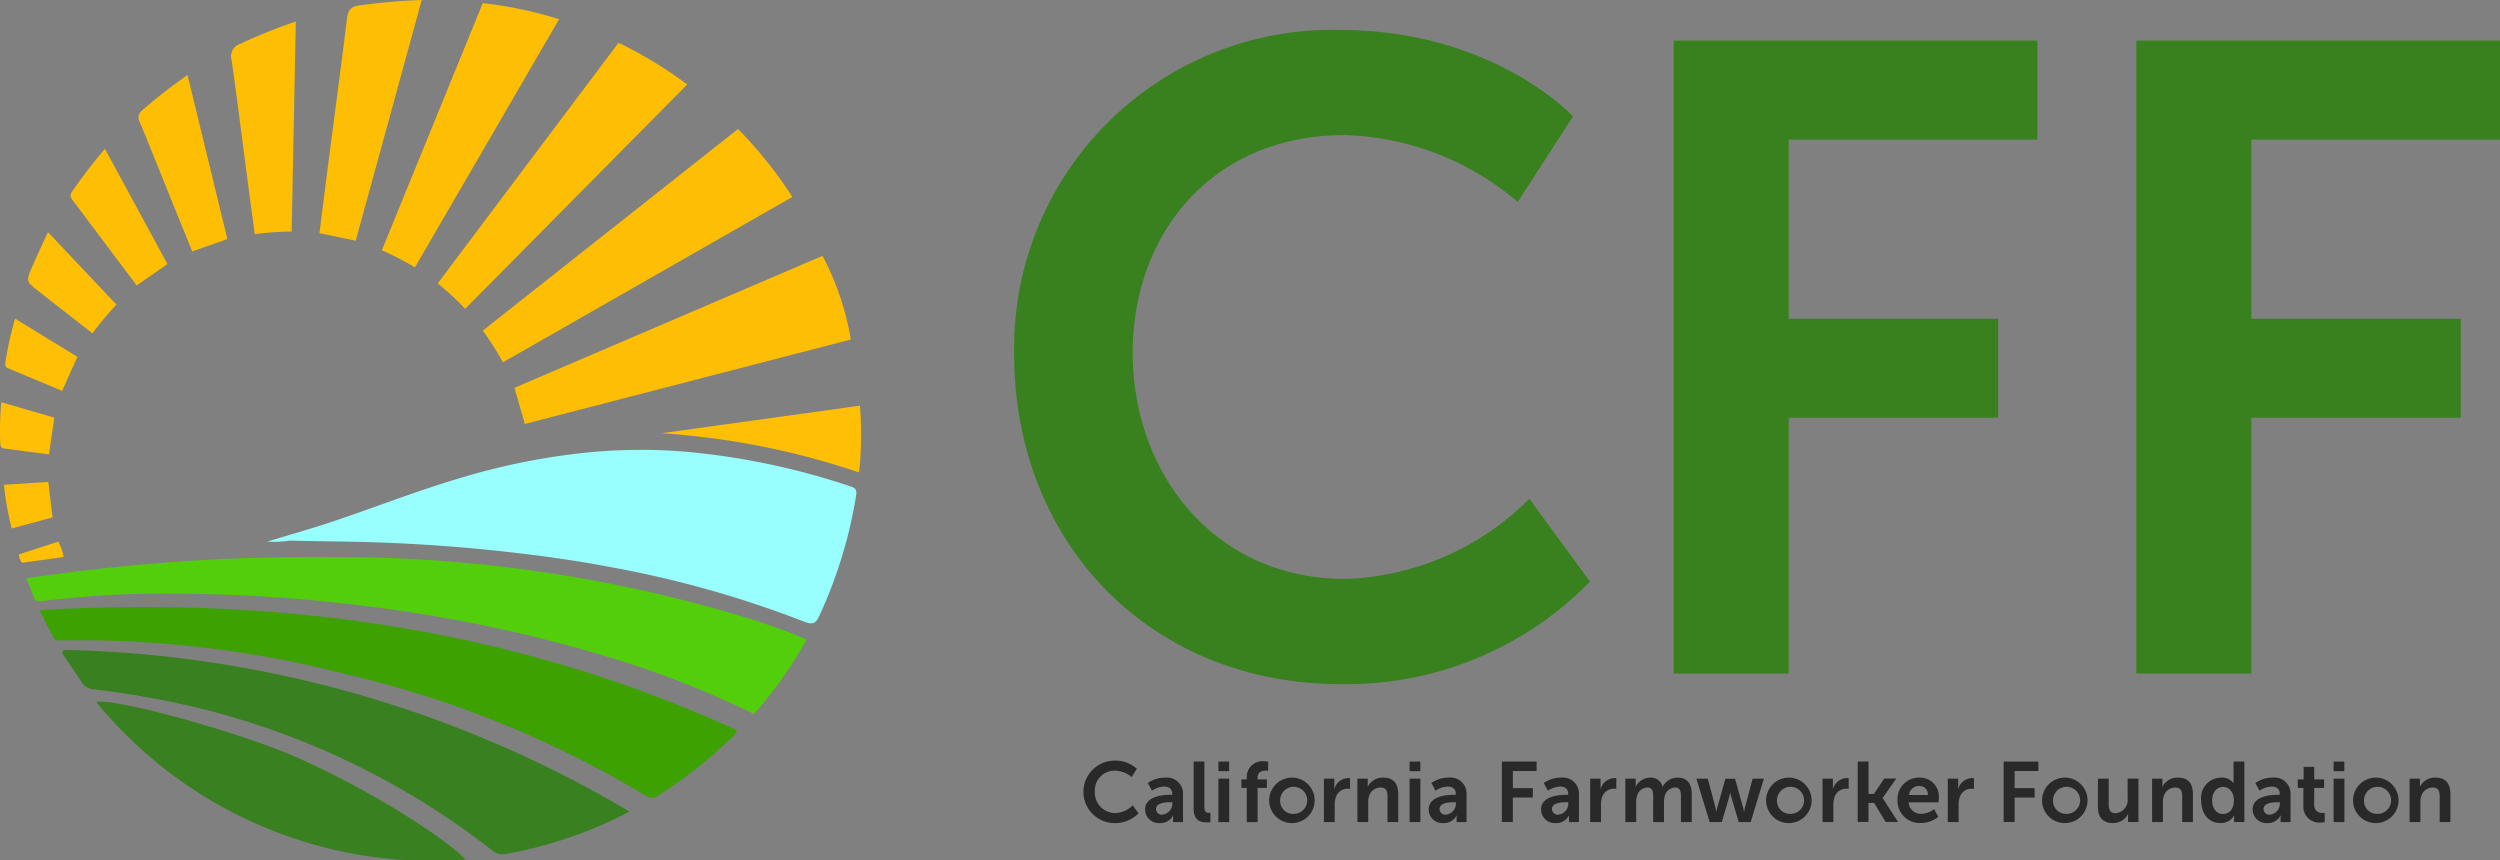
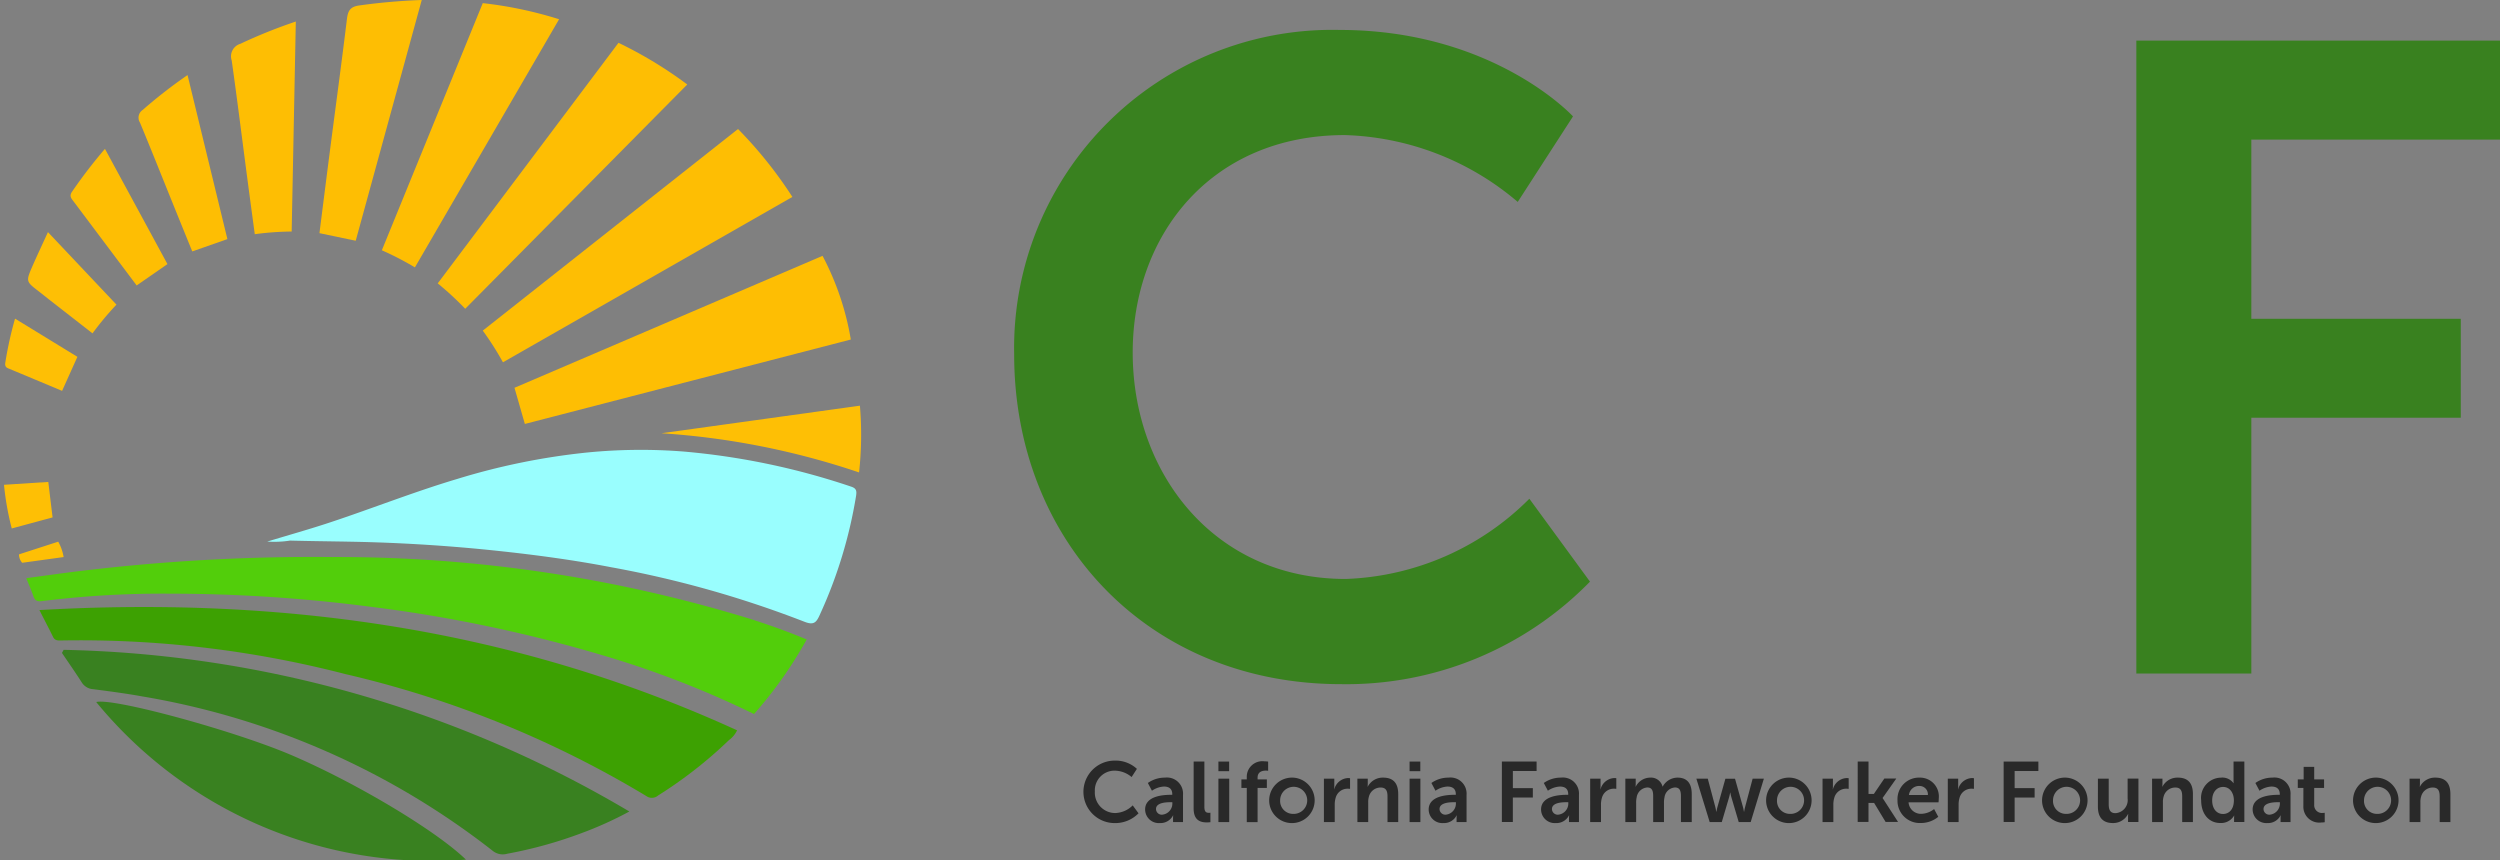
<svg xmlns="http://www.w3.org/2000/svg" width="146.157" height="50.299" viewBox="0 0 146.157 50.299">
  <rect x="0" y="0" width="146.157" height="50.299" fill="#808080" stroke="none" />
  <g id="Group_184" data-name="Group 184" transform="translate(-191.282 -214.468)">
    <g id="Group_184-2" data-name="Group 184" transform="translate(191.282 214.468)">
      <path id="Path_713" data-name="Path 713" d="M198.183,407.247a.733.733,0,0,1-.188-.492l2.293-.743a2.76,2.76,0,0,1,.317.9Z" transform="translate(-196.885 -374.345)" fill="#febf05" />
      <path id="Path_714" data-name="Path 714" d="M195.534,386.967l-2.386.646a16.171,16.171,0,0,1-.454-2.553l2.59-.167C195.367,385.586,195.447,386.251,195.534,386.967Z" transform="translate(-192.46 -356.718)" fill="#febf05" />
-       <path id="Path_715" data-name="Path 715" d="M191.359,356.71l3.1.9-.315,2.151c-.881-.117-1.752-.231-2.622-.348-.164-.022-.22-.133-.224-.289A17.8,17.8,0,0,1,191.359,356.71Z" transform="translate(-191.282 -333.194)" fill="#febf05" />
      <path id="Path_716" data-name="Path 716" d="M193.689,327.147l3.646,2.233-.895,1.991c-1.064-.445-2.109-.885-3.156-1.319-.186-.077-.187-.215-.157-.376A21.8,21.8,0,0,1,193.689,327.147Z" transform="translate(-192.81 -308.519)" fill="#febf05" />
      <path id="Path_717" data-name="Path 717" d="M202.4,296.55l4.006,4.24a17.289,17.289,0,0,0-1.4,1.679l-2.466-1.921c-.228-.178-.453-.361-.683-.538-.741-.573-.749-.575-.37-1.455C201.766,297.916,202.065,297.286,202.4,296.55Z" transform="translate(-199.597 -282.98)" fill="#febf05" />
      <path id="Path_718" data-name="Path 718" d="M221.919,273.846l-1.8,1.248-1.046-1.393-2.641-3.518c-.132-.175-.271-.313-.087-.574a28.97,28.97,0,0,1,1.921-2.5Z" transform="translate(-212.13 -258.406)" fill="#febe03" />
      <path id="Path_719" data-name="Path 719" d="M436.756,361.827a45.138,45.138,0,0,0-11.55-2.291l11.6-1.612A20.042,20.042,0,0,1,436.756,361.827Z" transform="translate(-386.533 -334.207)" fill="#febf05" />
      <path id="Path_720" data-name="Path 720" d="M243.165,241.019l2.33,9.589-2.054.721c-.393-.967-.783-1.925-1.171-2.885-.627-1.548-1.242-3.1-1.885-4.643a.544.544,0,0,1,.159-.745A28.587,28.587,0,0,1,243.165,241.019Z" transform="translate(-232.201 -236.63)" fill="#febe03" />
      <path id="Path_721" data-name="Path 721" d="M276.862,222.084c-.081,4.122-.161,8.174-.242,12.277a17.021,17.021,0,0,0-2.157.156c-.151-1.128-.3-2.22-.443-3.312-.3-2.28-.584-4.563-.905-6.84a.762.762,0,0,1,.5-.977A30.265,30.265,0,0,1,276.862,222.084Z" transform="translate(-259.568 -220.825)" fill="#febe03" />
      <path id="Path_722" data-name="Path 722" d="M306.367,228.543l-2.12-.444c.208-1.636.41-3.254.62-4.871.33-2.55.677-5.1.987-7.651.06-.493.2-.724.74-.793a35.853,35.853,0,0,1,3.634-.317Z" transform="translate(-285.571 -214.468)" fill="#febe03" />
      <path id="Path_723" data-name="Path 723" d="M328.247,231.022a17.936,17.936,0,0,0-1.933-1l5.9-14.449a23.526,23.526,0,0,1,4.462.942Z" transform="translate(-303.99 -215.39)" fill="#febe03" />
      <path id="Path_724" data-name="Path 724" d="M347.68,245.156a17.859,17.859,0,0,0-1.608-1.485l10.569-14.064a24.439,24.439,0,0,1,4.02,2.436Z" transform="translate(-320.482 -227.104)" fill="#febe03" />
      <path id="Path_725" data-name="Path 725" d="M363.185,273.7a17.172,17.172,0,0,0-1.18-1.853l14.923-11.787a24.883,24.883,0,0,1,3.178,3.971Z" transform="translate(-333.781 -252.518)" fill="#febe03" />
      <path id="Path_726" data-name="Path 726" d="M246.923,471.826a25.392,25.392,0,0,1-21.614-9.213c1-.257,8.034,1.667,11.358,3.08C240.392,467.277,245.155,470.106,246.923,471.826Z" transform="translate(-219.684 -421.57)" fill="#398120" />
      <path id="Path_727" data-name="Path 727" d="M373.826,314.771l-.606-2.114,18.01-7.713a16.154,16.154,0,0,1,1.653,4.891Z" transform="translate(-343.142 -289.986)" fill="#febe03" />
      <path id="Path_728" data-name="Path 728" d="M213.29,444.266a67.541,67.541,0,0,1,33.073,9.452,21.617,21.617,0,0,1-2.805,1.268,25.507,25.507,0,0,1-4.331,1.2.93.93,0,0,1-.848-.166,45.46,45.46,0,0,0-20.473-9.027c-.956-.174-1.921-.3-2.884-.426a.843.843,0,0,1-.67-.391c-.373-.585-.772-1.154-1.161-1.729Z" transform="translate(-209.569 -406.275)" fill="#398120" />
      <path id="Path_729" data-name="Path 729" d="M205.2,429.3c14.216-.814,27.82,1.1,40.788,7.031a1.481,1.481,0,0,1-.472.569,25.554,25.554,0,0,1-4.147,3.241.553.553,0,0,1-.686.033,60.588,60.588,0,0,0-17.608-7.134,61.974,61.974,0,0,0-16.625-1.962c-.2.005-.357-.006-.459-.221C205.762,430.385,205.515,429.923,205.2,429.3Z" transform="translate(-202.896 -393.634)" fill="#3da102" />
      <path id="Path_730" data-name="Path 730" d="M243.126,420.614a56.011,56.011,0,0,0-8.337-3.282,84.293,84.293,0,0,0-14.146-3,91.147,91.147,0,0,0-11.693-.757,56.8,56.8,0,0,0-7.458.436c-.274.036-.408-.032-.495-.287-.114-.333-.256-.656-.415-1.055,1.14-.151,2.214-.309,3.291-.435a113.429,113.429,0,0,1,14.613-.8A82.284,82.284,0,0,1,243,415.079c1.069.346,2.128.722,3.207,1.175A24.534,24.534,0,0,1,243.126,420.614Z" transform="translate(-199.045 -378.868)" fill="#52ce0b" />
      <path id="Path_731" data-name="Path 731" d="M285.79,378.906c1.277-.388,2.488-.727,3.68-1.123,2.472-.82,4.9-1.783,7.393-2.528a39.552,39.552,0,0,1,7.579-1.551,31.838,31.838,0,0,1,5.712-.06,41.923,41.923,0,0,1,9.759,2.045c.305.1.352.228.3.555a27,27,0,0,1-2.126,6.957c-.195.435-.347.61-.9.389a61.584,61.584,0,0,0-11.279-3.182c-2.217-.427-4.455-.727-6.7-.965q-4.245-.45-8.51-.529c-1.192-.023-2.386-.035-3.579-.065A5.963,5.963,0,0,1,285.79,378.906Z" transform="translate(-270.166 -347.244)" fill="#99fefe" />
    </g>
    <g id="Group_187" data-name="Group 187" transform="translate(250.57 216.218)">
      <g id="Group_185" data-name="Group 185" transform="translate(0 0)">
        <path id="Path_732" data-name="Path 732" d="M568.922,225.055c9.015,0,13.653,5.055,13.653,5.055l-3.231,5a16.307,16.307,0,0,0-10.11-3.908c-7.817,0-12.4,5.836-12.4,12.715,0,7.035,4.742,13.236,12.455,13.236a15.939,15.939,0,0,0,10.735-4.69l3.544,4.847a19.91,19.91,0,0,1-14.539,5.993c-11.308,0-19.125-8.39-19.125-19.281A18.6,18.6,0,0,1,568.922,225.055Z" transform="translate(-549.901 -225.055)" fill="#39811f" />
-         <path id="Path_733" data-name="Path 733" d="M783.155,228.838h21.262v5.785H789.878V245.1h12.246v5.785H789.878v14.956h-6.723Z" transform="translate(-744.593 -228.213)" fill="#39811f" />
        <path id="Path_734" data-name="Path 734" d="M946.749,228.838h21.262v5.785H953.472V245.1h12.246v5.785H953.472v14.956h-6.723Z" transform="translate(-881.141 -228.213)" fill="#39811f" />
      </g>
      <g id="Group_186" data-name="Group 186" transform="translate(4.064 42.717)">
        <path id="Path_735" data-name="Path 735" d="M576.3,483.442a1.828,1.828,0,0,1,1.3.483l-.309.478a1.556,1.556,0,0,0-.965-.373,1.152,1.152,0,0,0-1.184,1.214,1.194,1.194,0,0,0,1.189,1.264,1.522,1.522,0,0,0,1.025-.448l.339.463a1.9,1.9,0,0,1-1.389.572,1.826,1.826,0,0,1-.01-3.653Z" transform="translate(-574.486 -483.442)" fill="#292929" />
        <path id="Path_736" data-name="Path 736" d="M597.729,490.468h.085v-.035c0-.333-.209-.448-.488-.448a1.359,1.359,0,0,0-.7.244l-.239-.453a1.713,1.713,0,0,1,1-.313.942.942,0,0,1,1.055,1.01v1.587h-.583v-.209a1.627,1.627,0,0,1,.01-.179h-.01a.821.821,0,0,1-.771.448.8.8,0,0,1-.861-.791C596.226,490.523,597.316,490.468,597.729,490.468Zm-.483,1.159a.652.652,0,0,0,.573-.667V490.9h-.11c-.324,0-.846.044-.846.4A.338.338,0,0,0,597.246,491.628Z" transform="translate(-592.632 -488.468)" fill="#292929" />
        <path id="Path_737" data-name="Path 737" d="M613.389,483.8h.627v2.648c0,.279.094.348.258.348a.934.934,0,0,0,.095-.005v.552a1.446,1.446,0,0,1-.2.015c-.348,0-.781-.09-.781-.816Z" transform="translate(-606.957 -483.744)" fill="#292929" />
        <path id="Path_738" data-name="Path 738" d="M622.152,483.8h.627v.562h-.627Zm0,1h.632v2.538h-.632Z" transform="translate(-614.272 -483.744)" fill="#292929" />
        <path id="Path_739" data-name="Path 739" d="M630.594,485.241h-.314v-.5h.314v-.115a.912.912,0,0,1,1.035-.94,1.353,1.353,0,0,1,.214.015v.537a.812.812,0,0,0-.13-.01c-.179,0-.487.045-.487.413v.1h.542v.5h-.542v2h-.632Z" transform="translate(-621.056 -483.643)" fill="#292929" />
        <path id="Path_740" data-name="Path 740" d="M641.489,489.463a1.33,1.33,0,1,1-1.393,1.329A1.336,1.336,0,0,1,641.489,489.463Zm.005,2.12a.792.792,0,1,0-.757-.791A.754.754,0,0,0,641.495,491.583Z" transform="translate(-629.249 -488.468)" fill="#292929" />
        <path id="Path_741" data-name="Path 741" d="M659.458,489.648h.607v.438a1.746,1.746,0,0,1-.01.179h.01a.874.874,0,0,1,.806-.652.716.716,0,0,1,.115.01v.622a1.089,1.089,0,0,0-.149-.01.718.718,0,0,0-.692.532,1.361,1.361,0,0,0-.055.413v1.005h-.632Z" transform="translate(-645.41 -488.593)" fill="#292929" />
        <path id="Path_742" data-name="Path 742" d="M671.293,489.523h.607v.294a1.588,1.588,0,0,1-.01.174h.01a.984.984,0,0,1,.9-.528c.562,0,.881.293.881.965v1.632h-.627v-1.5c0-.308-.079-.518-.4-.518a.7.7,0,0,0-.682.518,1.067,1.067,0,0,0-.045.338v1.164h-.632Z" transform="translate(-655.289 -488.468)" fill="#292929" />
        <path id="Path_743" data-name="Path 743" d="M689.751,483.8h.627v.562h-.627Zm0,1h.632v2.538h-.632Z" transform="translate(-670.695 -483.744)" fill="#292929" />
        <path id="Path_744" data-name="Path 744" d="M698,490.468h.085v-.035c0-.333-.209-.448-.488-.448a1.359,1.359,0,0,0-.7.244l-.239-.453a1.713,1.713,0,0,1,1-.313.942.942,0,0,1,1.055,1.01v1.587h-.583v-.209a1.627,1.627,0,0,1,.01-.179h-.01a.821.821,0,0,1-.771.448.8.8,0,0,1-.861-.791C696.5,490.523,697.587,490.468,698,490.468Zm-.483,1.159a.652.652,0,0,0,.573-.667V490.9h-.11c-.323,0-.846.044-.846.4A.338.338,0,0,0,697.517,491.628Z" transform="translate(-676.326 -488.468)" fill="#292929" />
        <path id="Path_745" data-name="Path 745" d="M722.39,483.8h2.03v.552h-1.388v1H724.2v.552h-1.169v1.428h-.642Z" transform="translate(-697.938 -483.744)" fill="#292929" />
        <path id="Path_746" data-name="Path 746" d="M737.745,490.468h.085v-.035c0-.333-.209-.448-.488-.448a1.359,1.359,0,0,0-.7.244l-.239-.453a1.713,1.713,0,0,1,1-.313.942.942,0,0,1,1.055,1.01v1.587h-.583v-.209a1.637,1.637,0,0,1,.01-.179h-.01a.821.821,0,0,1-.771.448.8.8,0,0,1-.861-.791C736.242,490.523,737.332,490.468,737.745,490.468Zm-.483,1.159a.652.652,0,0,0,.573-.667V490.9h-.11c-.323,0-.846.044-.846.4A.338.338,0,0,0,737.262,491.628Z" transform="translate(-709.5 -488.468)" fill="#292929" />
        <path id="Path_747" data-name="Path 747" d="M753.615,489.648h.607v.438a1.746,1.746,0,0,1-.01.179h.01a.874.874,0,0,1,.806-.652.715.715,0,0,1,.115.01v.622a1.087,1.087,0,0,0-.149-.01.718.718,0,0,0-.692.532,1.361,1.361,0,0,0-.055.413v1.005h-.632Z" transform="translate(-724.001 -488.593)" fill="#292929" />
        <path id="Path_748" data-name="Path 748" d="M766.05,489.523h.607v.294a1.588,1.588,0,0,1-.01.174h.01a.96.96,0,0,1,.826-.528.7.7,0,0,1,.742.523h.01a.992.992,0,0,1,.866-.523c.528,0,.831.3.831.965v1.632H769.3v-1.513c0-.289-.055-.508-.349-.508a.661.661,0,0,0-.612.578,1.361,1.361,0,0,0-.03.328v1.115h-.632v-1.513c0-.274-.045-.508-.343-.508a.672.672,0,0,0-.622.583,1.32,1.32,0,0,0-.03.323v1.115h-.632Z" transform="translate(-734.38 -488.468)" fill="#292929" />
        <path id="Path_749" data-name="Path 749" d="M791.164,489.824h.667l.443,1.667a2.171,2.171,0,0,1,.05.269h.01s.025-.135.06-.269l.467-1.662h.563l.467,1.662c.035.134.055.269.055.269h.01s.02-.135.055-.269l.443-1.667h.657l-.771,2.538h-.7l-.428-1.448c-.04-.135-.064-.274-.064-.274h-.01a2.2,2.2,0,0,1-.06.274l-.428,1.448h-.707Z" transform="translate(-755.342 -488.769)" fill="#292929" />
        <path id="Path_750" data-name="Path 750" d="M817.219,489.463a1.33,1.33,0,1,1-1.393,1.329A1.336,1.336,0,0,1,817.219,489.463Zm0,2.12a.792.792,0,1,0-.756-.791A.754.754,0,0,0,817.224,491.583Z" transform="translate(-775.927 -488.468)" fill="#292929" />
        <path id="Path_751" data-name="Path 751" d="M835.789,489.648h.607v.438a1.746,1.746,0,0,1-.01.179h.01a.874.874,0,0,1,.806-.652.716.716,0,0,1,.115.01v.622a1.089,1.089,0,0,0-.149-.01.718.718,0,0,0-.692.532,1.361,1.361,0,0,0-.055.413v1.005h-.632Z" transform="translate(-792.59 -488.593)" fill="#292929" />
        <path id="Path_752" data-name="Path 752" d="M848.224,483.8h.632v1.891h.313l.612-.9h.7l-.8,1.134v.01l.9,1.393h-.727l-.672-1.11h-.328v1.11h-.632Z" transform="translate(-802.969 -483.744)" fill="#292929" />
        <path id="Path_753" data-name="Path 753" d="M863.6,489.463a1.1,1.1,0,0,1,1.125,1.2c0,.075-.015.244-.015.244h-1.752a.722.722,0,0,0,.761.672,1.254,1.254,0,0,0,.732-.279l.244.453a1.586,1.586,0,0,1-1.02.363,1.3,1.3,0,0,1-1.364-1.329A1.254,1.254,0,0,1,863.6,489.463Zm.488,1.015a.49.49,0,0,0-.5-.527.591.591,0,0,0-.607.527Z" transform="translate(-814.73 -488.468)" fill="#292929" />
        <path id="Path_754" data-name="Path 754" d="M880.082,489.648h.607v.438a1.725,1.725,0,0,1-.01.179h.01a.873.873,0,0,1,.806-.652.718.718,0,0,1,.115.01v.622a1.092,1.092,0,0,0-.149-.01.718.718,0,0,0-.692.532,1.359,1.359,0,0,0-.055.413v1.005h-.632Z" transform="translate(-829.56 -488.593)" fill="#292929" />
        <path id="Path_755" data-name="Path 755" d="M899.834,483.8h2.03v.552h-1.388v1h1.169v.552h-1.169v1.428h-.642Z" transform="translate(-846.047 -483.744)" fill="#292929" />
        <path id="Path_756" data-name="Path 756" d="M914.807,489.463a1.33,1.33,0,1,1-1.393,1.329A1.336,1.336,0,0,1,914.807,489.463Zm.005,2.12a.792.792,0,1,0-.757-.791A.754.754,0,0,0,914.812,491.583Z" transform="translate(-857.382 -488.468)" fill="#292929" />
        <path id="Path_757" data-name="Path 757" d="M933.166,489.824h.632v1.5c0,.309.08.518.393.518a.764.764,0,0,0,.712-.856v-1.164h.632v2.538h-.608v-.289a1.576,1.576,0,0,1,.01-.179h-.01a.977.977,0,0,1-.881.528c-.542,0-.881-.274-.881-.965Z" transform="translate(-873.868 -488.769)" fill="#292929" />
        <path id="Path_758" data-name="Path 758" d="M952.317,489.523h.607v.294a1.6,1.6,0,0,1-.01.174h.01a.985.985,0,0,1,.9-.528c.562,0,.881.293.881.965v1.632h-.627v-1.5c0-.308-.079-.518-.4-.518a.7.7,0,0,0-.682.518,1.069,1.069,0,0,0-.045.338v1.164h-.632Z" transform="translate(-889.853 -488.468)" fill="#292929" />
        <path id="Path_759" data-name="Path 759" d="M970.871,484.74a.8.8,0,0,1,.731.323h.01s-.005-.065-.005-.144V483.8h.632v3.533h-.6v-.209a1.29,1.29,0,0,1,.01-.164h-.01a.881.881,0,0,1-.8.433c-.687,0-1.125-.542-1.125-1.329A1.185,1.185,0,0,1,970.871,484.74Zm.119,2.125c.328,0,.637-.239.637-.8,0-.393-.209-.781-.632-.781-.348,0-.637.284-.637.786C970.358,486.551,970.617,486.864,970.99,486.864Z" transform="translate(-904.38 -483.744)" fill="#292929" />
        <path id="Path_760" data-name="Path 760" d="M989.383,490.468h.085v-.035c0-.333-.209-.448-.488-.448a1.359,1.359,0,0,0-.7.244l-.239-.453a1.713,1.713,0,0,1,1-.313.942.942,0,0,1,1.055,1.01v1.587h-.583v-.209a1.608,1.608,0,0,1,.01-.179h-.01a.821.821,0,0,1-.771.448.8.8,0,0,1-.861-.791C987.88,490.523,988.97,490.468,989.383,490.468Zm-.483,1.159a.652.652,0,0,0,.573-.667V490.9h-.11c-.323,0-.846.044-.846.4A.338.338,0,0,0,988.9,491.628Z" transform="translate(-919.537 -488.468)" fill="#292929" />
        <path id="Path_761" data-name="Path 761" d="M1004.168,486.874h-.328v-.5h.343v-.732h.617v.732h.577v.5h-.577v.985a.451.451,0,0,0,.5.478.577.577,0,0,0,.115-.01v.552a1.1,1.1,0,0,1-.194.015.927.927,0,0,1-1.055-.955Z" transform="translate(-932.857 -485.277)" fill="#292929" />
-         <path id="Path_762" data-name="Path 762" d="M1016.515,483.8h.627v.562h-.627Zm0,1h.632v2.538h-.632Z" transform="translate(-943.438 -483.744)" fill="#292929" />
        <path id="Path_763" data-name="Path 763" d="M1024.8,489.463a1.33,1.33,0,1,1-1.394,1.329A1.336,1.336,0,0,1,1024.8,489.463Zm.005,2.12a.792.792,0,1,0-.757-.791A.754.754,0,0,0,1024.809,491.583Z" transform="translate(-949.193 -488.468)" fill="#292929" />
        <path id="Path_764" data-name="Path 764" d="M1043.373,489.523h.607v.294a1.55,1.55,0,0,1-.01.174h.01a.984.984,0,0,1,.9-.528c.562,0,.881.293.881.965v1.632h-.627v-1.5c0-.308-.079-.518-.4-.518a.7.7,0,0,0-.682.518,1.067,1.067,0,0,0-.045.338v1.164h-.632Z" transform="translate(-965.856 -488.468)" fill="#292929" />
      </g>
    </g>
  </g>
</svg>